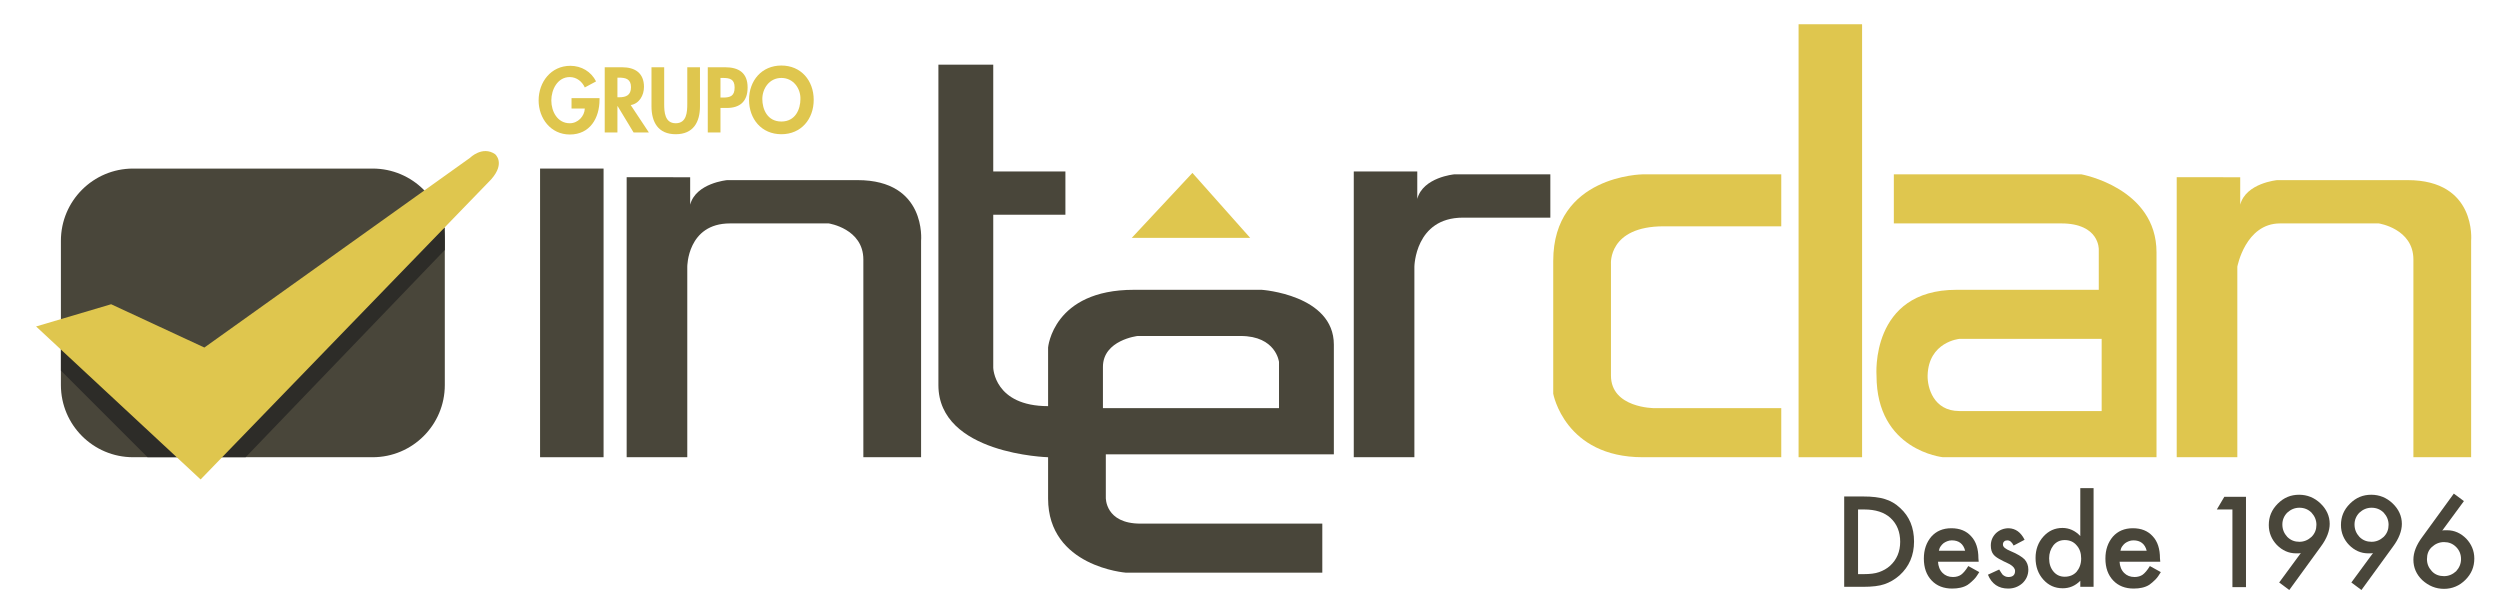
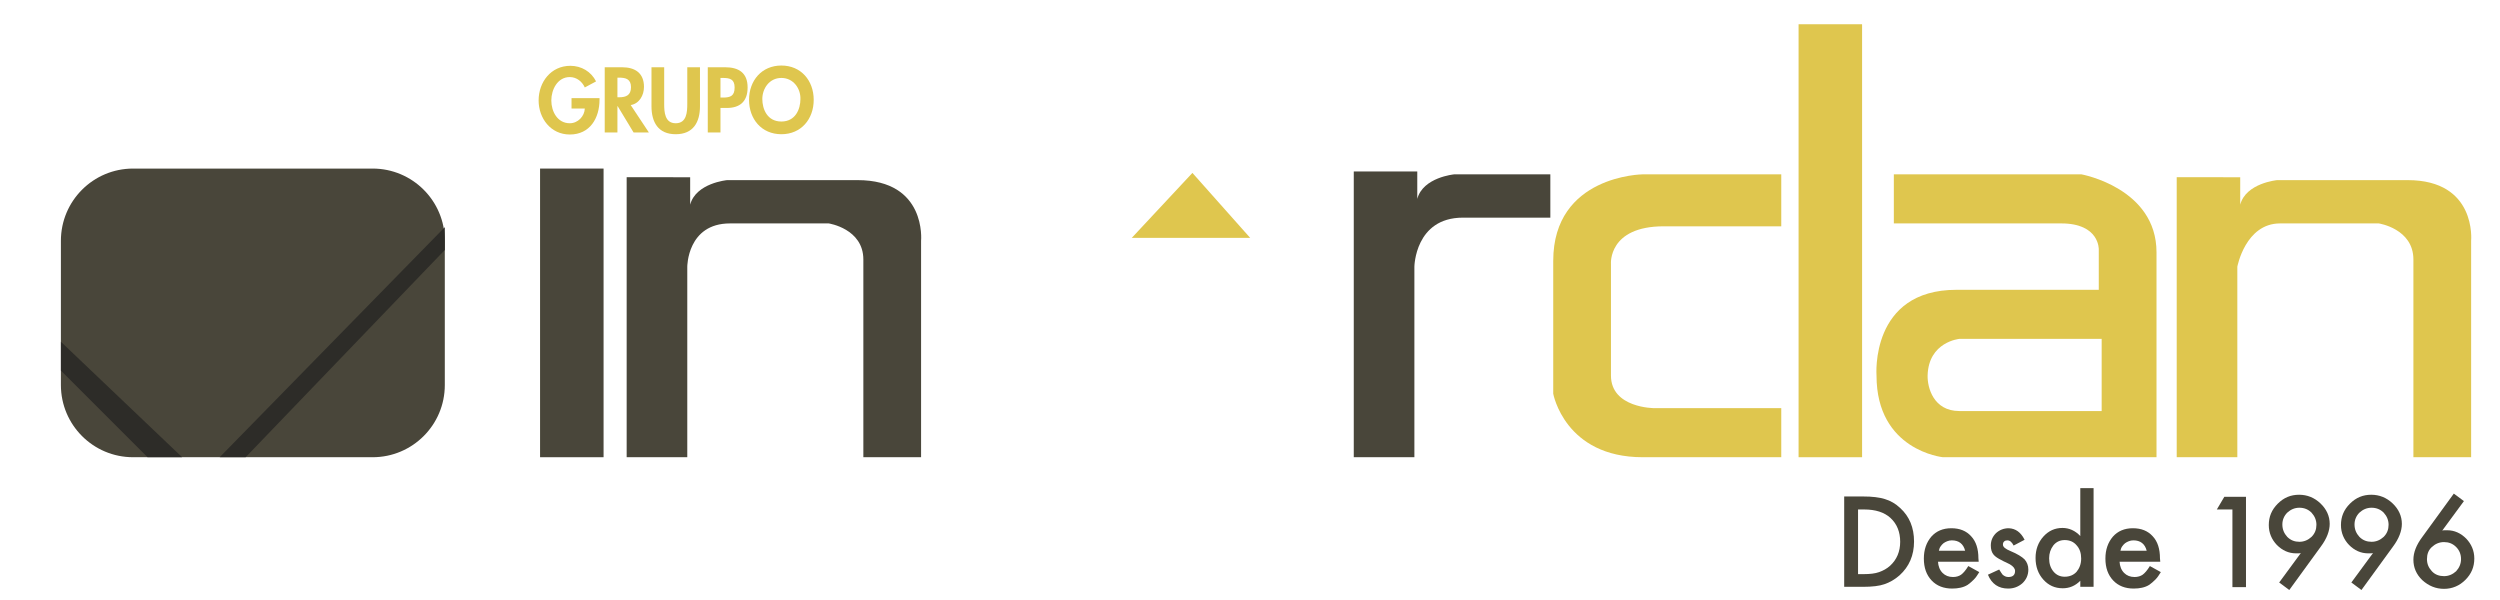
<svg xmlns="http://www.w3.org/2000/svg" version="1.1" x="0px" y="0px" viewBox="0 0 866.1 207.7" style="enable-background:new 0 0 866.1 207.7;" xml:space="preserve">
  <style type="text/css">
	.st0{display:none;}
	.st1{fill:#DFC64E;}
	.st2{fill:#49463A;}
	.st3{fill:#2D2C28;}
</style>
  <g id="Layer_2" class="st0">
</g>
  <g id="Layer_1">
    <polygon class="st1" points="392.1,82.4 433.1,82.4 413.1,59.9  " />
    <path class="st2" d="M154.1,133.4c0,13.8-11.2,25-25,25h-83c-13.8,0-25-11.2-25-25v-50c0-13.8,11.2-25,25-25h83   c13.8,0,25,11.2,25,25V133.4z" />
    <rect x="187.1" y="58.4" class="st2" width="22" height="100" />
    <path class="st1" d="M617.1,60.4h-48c0,0-31,0.3-31,30v46c0,0,4,22,31,22h48v-17h-44c0,0-15,0-15-11.3V91.4c0,0-1-13,18.3-13h40.7   V60.4z" />
    <rect x="623.1" y="8.4" class="st1" width="22" height="150" />
    <path class="st1" d="M721.1,60.4h-65v17h58c13.3,0,13,9,13,9v14h-49.3c-30,0-27.7,29.7-27.7,29.7c0,26,23,28.3,23,28.3h74v-71   C747.1,65.1,721.1,60.4,721.1,60.4z M728.1,142.4h-49.3c-9,0-11.1-8.2-11-12.3c0.3-11.7,11-12.7,11-12.7h49.3V142.4z" />
    <path class="st1" d="M754.1,61.4v97h21v-66c0,0,2.8-15,14.8-15h34.2c0,0,12,1.8,12,12.5v68.5h20v-75c0,0,2-21-22-21h-45.2   c0,0-10.8,1-12.8,8.5v-9.5H754.1z" />
    <path class="st2" d="M217.1,61.4v97h21v-66c0,0,0-15,14.8-15h34.2c0,0,12,1.8,12,12.5v68.5h20v-75c0,0,2-21-22-21h-45.2   c0,0-10.8,1-12.8,8.5v-9.5H217.1z" />
    <path class="st2" d="M537.1,60.4h-33.3c0,0-10.8,1-12.8,8.5v-9.5h-22v99h21v-66c0,0,0.2-17,16.8-17h30.3V60.4z" />
-     <path class="st2" d="M383.1,157.4h79v-38c0-17.3-25-19-25-19h-44.3c-28,0-29.7,20-29.7,20v20.3c-18.7,0-19-13.3-19-13.3v-53h25v-15   h-25v-37h-19v111c0,24,38,25,38,25v14.3c0,23.7,27,25.7,27,25.7h68v-17h-63c-12.3,0-12-9-12-9V157.4z M382.1,141.4v-14.3   c0-9.3,12-10.7,12-10.7h35.7c12.3,0,13.3,9,13.3,9v16H382.1z" />
    <path class="st2" d="M537.4,158.4" />
    <g>
      <path class="st1" d="M207.7,33.9v0.6c0,6.4-3.3,12.1-10.3,12.1c-6.6,0-10.8-5.6-10.8-11.8c0-6.4,4.3-12,11-12c3.8,0,7.2,2,8.9,5.4    l-3.9,2.1c-0.9-2-2.8-3.6-5.2-3.6c-4.3,0-6.4,4.4-6.4,8.1c0,3.8,2.1,7.9,6.4,7.9c2.8,0,5.1-2.4,5.2-5.1H198v-3.6H207.7z" />
      <path class="st1" d="M224.8,45.9h-5.3l-5.5-9.1h-0.1v9.1h-4.4V23.3h6c4.5,0,7.6,2,7.6,6.8c0,2.9-1.6,5.8-4.6,6.3L224.8,45.9z     M213.9,33.7h0.6c2.4,0,4.1-0.7,4.1-3.5c0-2.8-1.8-3.3-4.1-3.3h-0.6V33.7z" />
      <path class="st1" d="M225.7,23.3h4.4V36c0,2.8,0.2,6.7,4,6.7c3.8,0,4-3.9,4-6.7V23.3h4.4v13.5c0,5.5-2.3,9.7-8.4,9.7    c-6.1,0-8.4-4.2-8.4-9.7V23.3z" />
      <path class="st1" d="M249.6,45.9h-4.4V23.3h6c4.7,0,7.8,1.9,7.8,7c0,4.8-2.6,7.1-7.2,7.1h-2.2V45.9z M249.6,33.8h0.9    c2.6,0,4-0.6,4-3.5c0-2.9-1.7-3.3-4.1-3.3h-0.8V33.8z" />
      <path class="st1" d="M270.7,46.5c-6.9,0-11.2-5.3-11.2-11.9c0-6.7,4.4-11.9,11.2-11.9c6.8,0,11.2,5.2,11.2,11.9    C281.9,41.2,277.6,46.5,270.7,46.5z M270.7,27c-4.2,0-6.6,3.7-6.6,7.3c0,3.5,1.7,7.8,6.6,7.8s6.6-4.3,6.6-7.8    C277.4,30.7,274.9,27,270.7,27z" />
    </g>
    <g>
      <path class="st2" d="M638.9,203.3v-31.3h6.6c3.1,0,5.6,0.3,7.5,0.9c2,0.6,3.7,1.6,5.3,3.1c3.2,2.9,4.8,6.8,4.8,11.6    c0,4.8-1.7,8.7-5,11.7c-1.7,1.5-3.5,2.5-5.3,3.1c-1.7,0.6-4.2,0.9-7.4,0.9H638.9z M643.6,198.9h2.1c2.1,0,3.9-0.2,5.3-0.7    c1.4-0.5,2.7-1.2,3.8-2.2c2.3-2.1,3.5-4.9,3.5-8.3c0-3.4-1.1-6.2-3.4-8.3c-2.1-1.9-5.1-2.9-9.1-2.9h-2.1V198.9z" />
      <path class="st2" d="M685.5,194.6h-14.1c0.1,1.6,0.6,2.9,1.6,3.9c0.9,0.9,2.1,1.4,3.6,1.4c1.1,0,2.1-0.3,2.8-0.8    c0.7-0.5,1.6-1.5,2.5-3l3.8,2.1c-0.6,1-1.2,1.9-1.9,2.6c-0.7,0.7-1.4,1.3-2.1,1.8c-0.8,0.5-1.6,0.8-2.5,1s-1.8,0.3-2.9,0.3    c-2.9,0-5.3-0.9-7.1-2.8c-1.8-1.9-2.7-4.4-2.7-7.6c0-3.1,0.9-5.6,2.6-7.6c1.7-1.9,4-2.9,6.9-2.9c2.9,0,5.2,0.9,6.9,2.8    c1.7,1.8,2.5,4.4,2.5,7.6L685.5,194.6z M680.8,190.8c-0.6-2.4-2.2-3.6-4.6-3.6c-0.6,0-1.1,0.1-1.6,0.3s-0.9,0.4-1.3,0.7    c-0.4,0.3-0.7,0.7-1,1.1c-0.3,0.4-0.5,1-0.6,1.5H680.8z" />
      <path class="st2" d="M701.4,187l-3.8,2c-0.6-1.2-1.3-1.8-2.2-1.8c-0.4,0-0.8,0.1-1.1,0.4s-0.4,0.6-0.4,1.1c0,0.8,0.9,1.5,2.6,2.2    c2.4,1,4,2,4.9,2.9c0.8,0.9,1.3,2.1,1.3,3.5c0,1.9-0.7,3.5-2.1,4.8c-1.4,1.2-3,1.8-4.9,1.8c-3.3,0-5.7-1.6-7-4.8l3.9-1.8    c0.5,0.9,1,1.5,1.2,1.8c0.6,0.5,1.2,0.8,2,0.8c1.5,0,2.3-0.7,2.3-2.1c0-0.8-0.6-1.6-1.8-2.3c-0.5-0.2-0.9-0.5-1.4-0.7    c-0.5-0.2-0.9-0.4-1.4-0.7c-1.3-0.6-2.3-1.3-2.8-1.9c-0.7-0.8-1-1.9-1-3.2c0-1.7,0.6-3.1,1.8-4.3c1.2-1.1,2.7-1.7,4.4-1.7    C698.3,183.1,700.1,184.4,701.4,187z" />
      <path class="st2" d="M720.7,169.1h4.6v34.2h-4.6v-2.1c-1.8,1.8-3.8,2.6-6.1,2.6c-2.7,0-4.9-1-6.7-3c-1.8-2-2.7-4.5-2.7-7.5    c0-2.9,0.9-5.4,2.7-7.4c1.8-2,4-3,6.6-3c2.3,0,4.4,0.9,6.2,2.8V169.1z M709.9,193.4c0,1.9,0.5,3.4,1.5,4.6c1,1.2,2.3,1.8,3.9,1.8    c1.7,0,3.1-0.6,4.1-1.7c1-1.2,1.6-2.7,1.6-4.6s-0.5-3.4-1.6-4.6c-1-1.2-2.4-1.8-4.1-1.8c-1.6,0-2.9,0.6-3.9,1.8    C710.4,190.2,709.9,191.7,709.9,193.4z" />
      <path class="st2" d="M748.4,194.6h-14.1c0.1,1.6,0.6,2.9,1.6,3.9c0.9,0.9,2.1,1.4,3.6,1.4c1.1,0,2.1-0.3,2.8-0.8    c0.7-0.5,1.6-1.5,2.5-3l3.8,2.1c-0.6,1-1.2,1.9-1.9,2.6c-0.7,0.7-1.4,1.3-2.1,1.8c-0.8,0.5-1.6,0.8-2.5,1s-1.8,0.3-2.9,0.3    c-2.9,0-5.3-0.9-7.1-2.8c-1.8-1.9-2.7-4.4-2.7-7.6c0-3.1,0.9-5.6,2.6-7.6c1.7-1.9,4-2.9,6.9-2.9c2.9,0,5.2,0.9,6.9,2.8    c1.7,1.8,2.5,4.4,2.5,7.6L748.4,194.6z M743.7,190.8c-0.6-2.4-2.2-3.6-4.6-3.6c-0.6,0-1.1,0.1-1.6,0.3s-0.9,0.4-1.3,0.7    c-0.4,0.3-0.7,0.7-1,1.1c-0.3,0.4-0.5,1-0.6,1.5H743.7z" />
      <path class="st2" d="M773.4,176.5H768l2.6-4.4h7.5v31.3h-4.7V176.5z" />
      <path class="st2" d="M793.1,204.4l-3.5-2.6l7.5-10.2c-0.4,0.1-0.7,0.1-1,0.1c-0.3,0-0.5,0-0.7,0c-2.5,0-4.7-1-6.6-2.9    c-1.8-1.9-2.8-4.2-2.8-6.9c0-2.9,1-5.3,3.1-7.4c2.1-2.1,4.5-3.1,7.4-3.1c2.8,0,5.3,1,7.4,3c2.1,2,3.2,4.4,3.2,7.1    c0,2.4-1,5.1-3.1,7.9L793.1,204.4z M790.7,181.7c0,1.7,0.6,3.1,1.7,4.3c1.2,1.2,2.6,1.7,4.2,1.7s3-0.6,4.2-1.7    c1.2-1.2,1.7-2.6,1.7-4.2s-0.6-3-1.7-4.2c-1.1-1.1-2.5-1.7-4.2-1.7c-1.6,0-3,0.6-4.2,1.7C791.3,178.7,790.7,180.1,790.7,181.7z" />
      <path class="st2" d="M818.1,204.4l-3.5-2.6l7.5-10.2c-0.4,0.1-0.7,0.1-1,0.1c-0.3,0-0.5,0-0.7,0c-2.5,0-4.7-1-6.6-2.9    c-1.8-1.9-2.8-4.2-2.8-6.9c0-2.9,1-5.3,3.1-7.4c2.1-2.1,4.5-3.1,7.4-3.1c2.8,0,5.3,1,7.4,3c2.1,2,3.2,4.4,3.2,7.1    c0,2.4-1,5.1-3.1,7.9L818.1,204.4z M815.7,181.7c0,1.7,0.6,3.1,1.7,4.3c1.2,1.2,2.6,1.7,4.2,1.7s3-0.6,4.2-1.7    c1.2-1.2,1.7-2.6,1.7-4.2s-0.6-3-1.7-4.2c-1.1-1.1-2.5-1.7-4.2-1.7c-1.6,0-3,0.6-4.2,1.7C816.3,178.7,815.7,180.1,815.7,181.7z" />
      <path class="st2" d="M850.1,171l3.5,2.6l-7.5,10.2c0.4-0.1,0.7-0.1,1-0.1c0.3,0,0.5,0,0.7,0c2.5,0,4.7,1,6.6,2.9    c1.8,1.9,2.8,4.2,2.8,6.9c0,2.9-1,5.3-3.1,7.4c-2,2-4.5,3.1-7.4,3.1c-2.8,0-5.3-1-7.5-3c-2.1-2-3.1-4.4-3.1-7.1    c0-2.5,1-5.1,3.1-7.9L850.1,171z M852.6,193.7c0-1.7-0.6-3.1-1.7-4.2c-1.2-1.2-2.6-1.7-4.2-1.7c-1.6,0-3,0.6-4.2,1.7    s-1.7,2.5-1.7,4.2s0.6,3,1.7,4.2s2.6,1.7,4.2,1.7c1.6,0,3-0.6,4.2-1.7C852,196.7,852.6,195.3,852.6,193.7z" />
    </g>
    <polygon class="st3" points="76.1,158.4 85.1,158.4 154.1,86.6 154.1,78.7  " />
    <polygon class="st3" points="21.1,118.4 21.1,128.4 51.1,158.4 63.1,158.4  " />
-     <path class="st1" d="M12.5,113.1l26-7.7l32.3,15l92-65.7c0,0,4.3-4.3,8.7-1.3c0,0,3.7,3-1.3,8.7l-100.7,104L12.5,113.1z" />
  </g>
</svg>